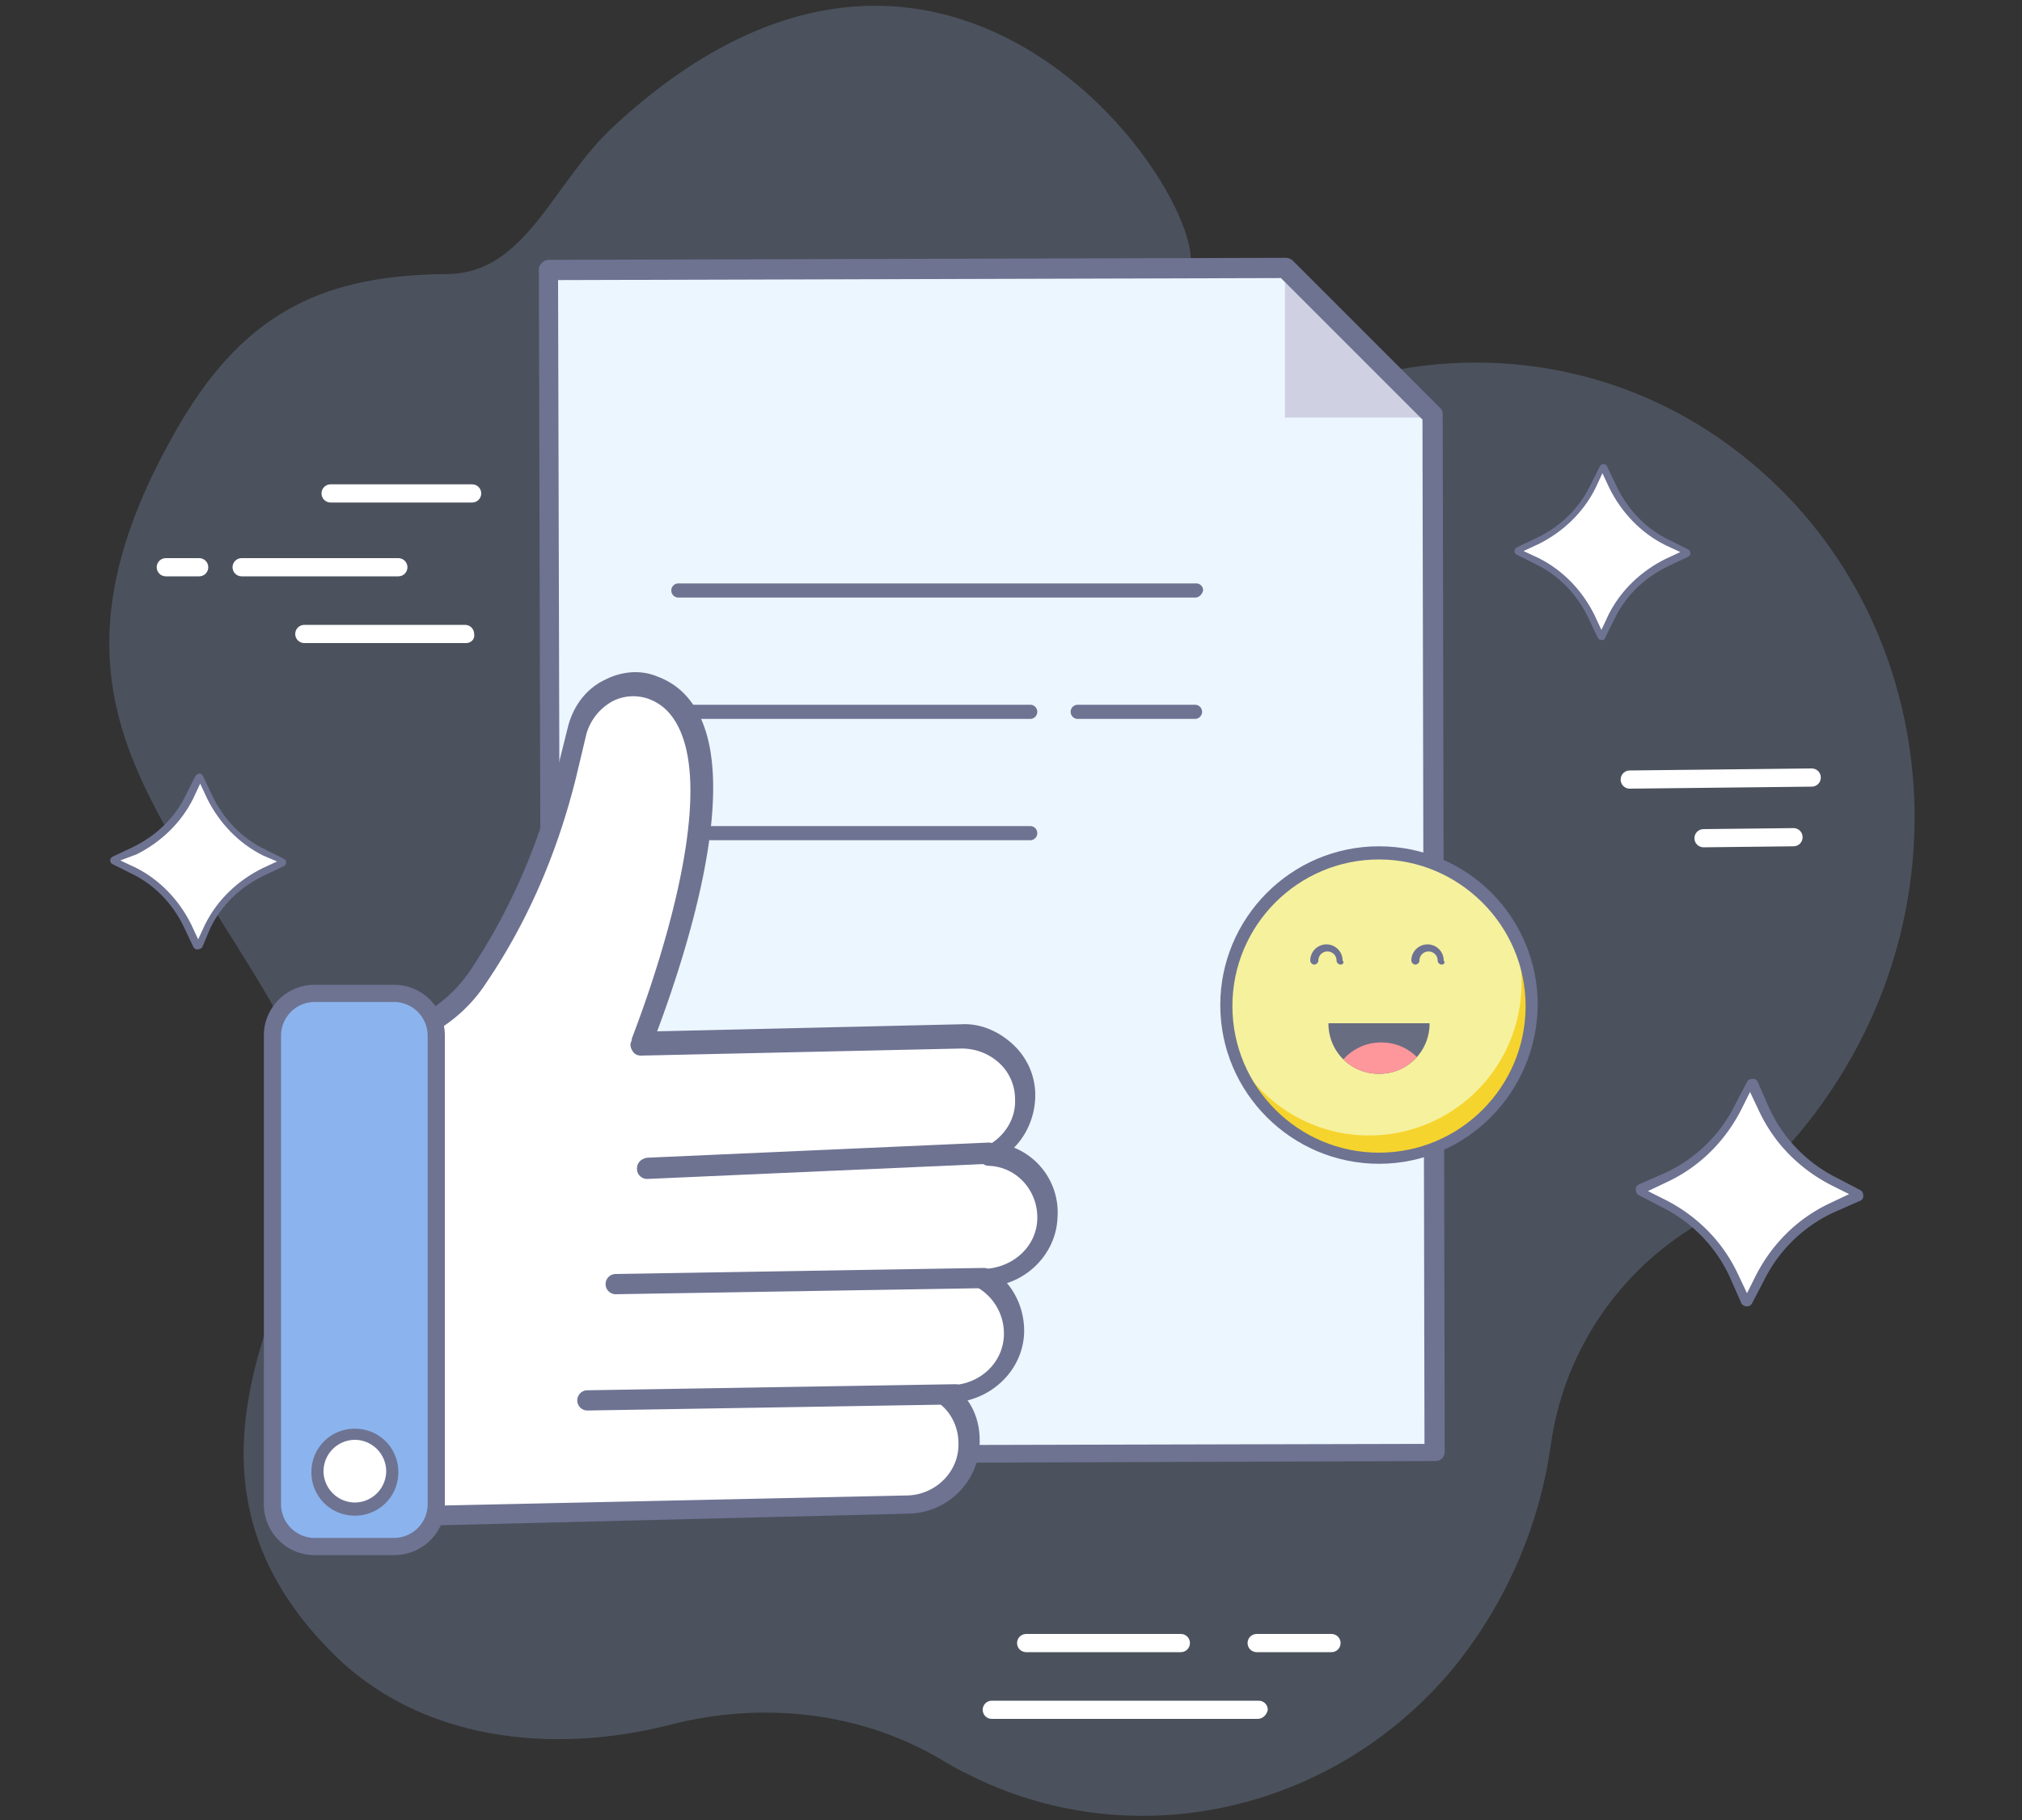
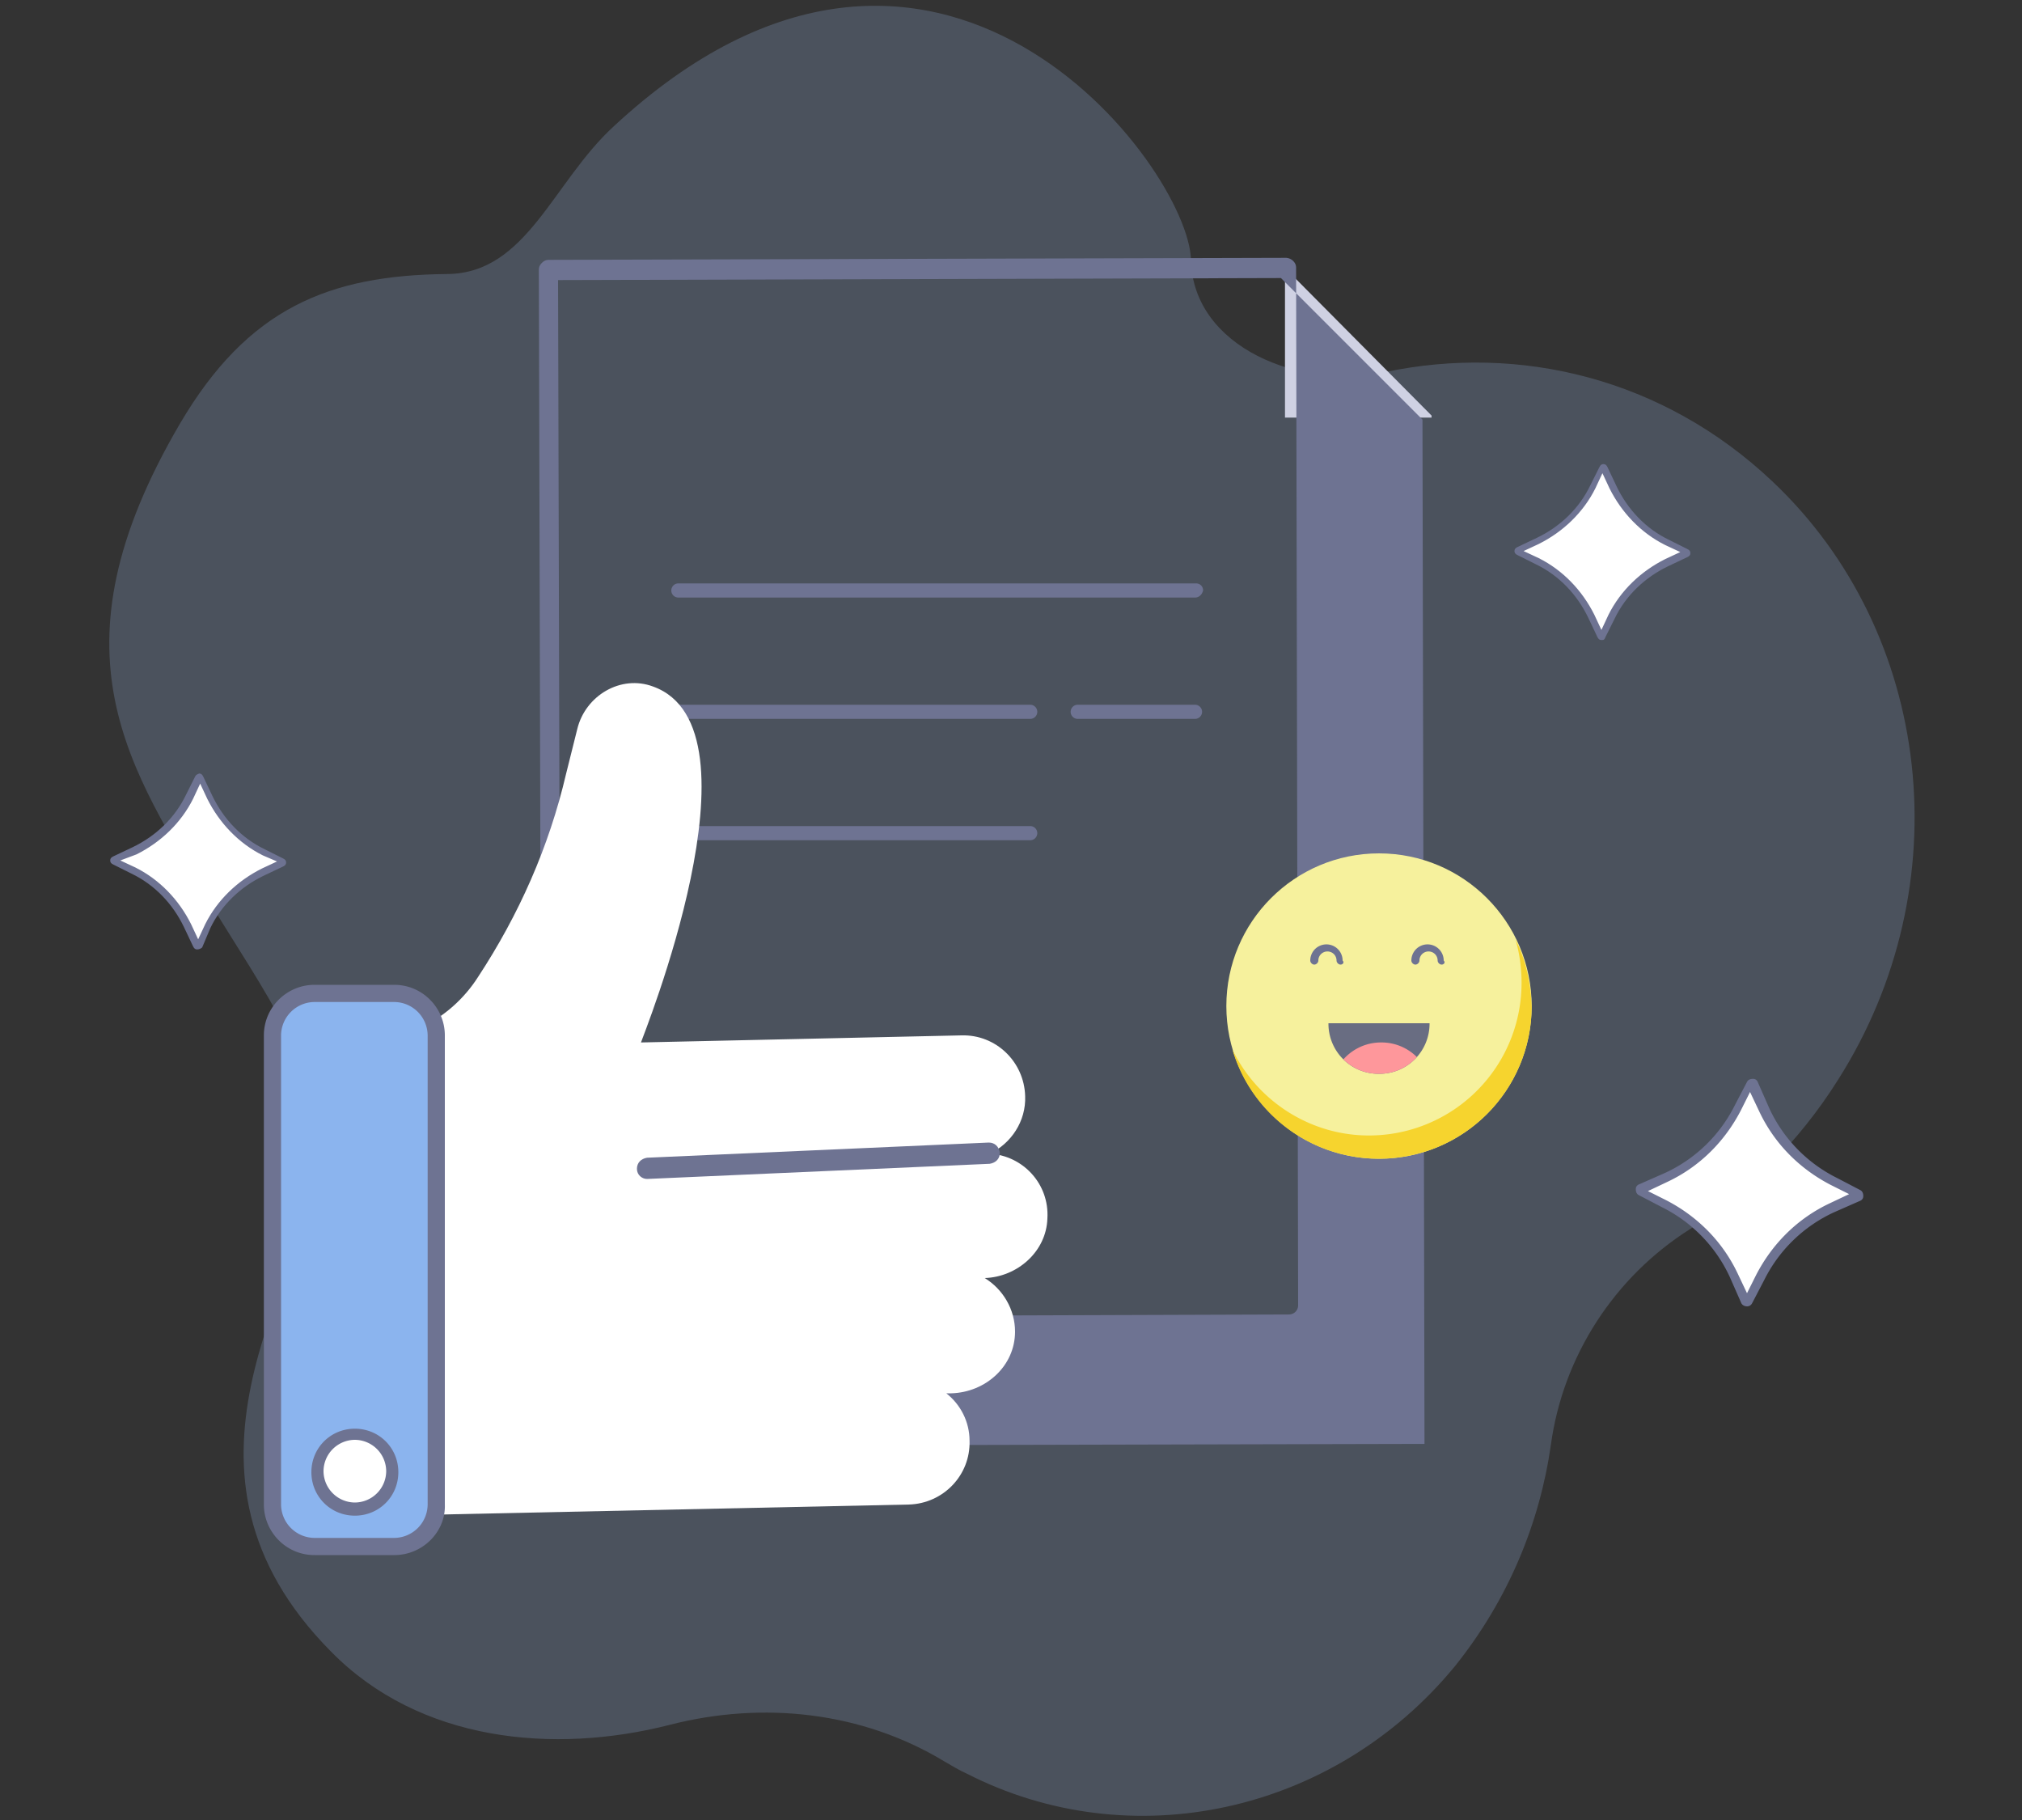
<svg xmlns="http://www.w3.org/2000/svg" xmlns:xlink="http://www.w3.org/1999/xlink" viewBox="0 0 200 180">
  <rect x="0" y="0" width="200" height="180" fill="#333333" stroke="none" />
  <path d="M153.4 142.9c1.2-8.8 6.3-16.6 13.7-21.3 5.7-3.6 10.8-8.6 14.7-14.8 12.2-19.2 9.4-44.2-6.5-59.2-10.8-10.2-25-13.6-38.3-10.8-8.3 1.8-19-2.4-19.2-11.1-.2-9.1-25.2-42.8-57.1-13.2-6 5.5-8.6 14.5-16.4 14.6-11.8.1-19.8 3.4-26.5 14.8-13.3 22.7-5 34 3.3 47.9 4 6.7 12.1 17.8 10.7 25.7-2.2 11.5-16.7 30 .9 47.8 8.8 9 22.1 10.2 33.5 7.3 9.3-2.4 19.1-1.3 27.2 3.6.7.4 1.5.9 2.2 1.2 16.2 8.3 36.3 4 48.3-10.6 5.3-6.6 8.4-14.2 9.5-21.9z" opacity=".25" fill="#94b3de" />
-   <path d="M168.5 83.8c-.5 0-.9-.4-.9-.9s.4-.9.9-.9l8.9-.1c.5 0 .9.4.9.9s-.4.9-.9.9l-8.9.1zm-7.3-5.8c-.5 0-.9-.4-.9-.9s.4-.9.9-.9l18-.2c.5 0 .9.4.9.9s-.4.9-.9.9l-18 .2h0zm-44.4 85.4h-15.3c-.5 0-.9-.4-.9-.9s.4-.9.9-.9h15.3c.5 0 .9.4.9.9s-.4.9-.9.9zm7.6 6.6H98.1c-.5 0-.9-.4-.9-.9s.4-.9.9-.9h26.4c.5 0 .9.4.9.9-.1.5-.5.9-1 .9zm7.3-6.6h-7.4c-.5 0-.9-.4-.9-.9s.4-.9.9-.9h7.4c.5 0 .9.4.9.9s-.4.9-.9.9zm-85-113.7h-14c-.5 0-.9-.4-.9-.9s.4-.9.9-.9h14c.5 0 .9.4.9.9s-.4.9-.9.9zm-27 7.3h-3.3c-.5 0-.9-.4-.9-.9s.4-.9.9-.9h3.3c.5 0 .9.4.9.9s-.4.9-.9.9zm19.7 0H23.9c-.5 0-.9-.4-.9-.9s.4-.9.9-.9h15.5c.5 0 .9.4.9.9s-.4.9-.9.9zm6.7 6.6h-16c-.5 0-.9-.4-.9-.9s.4-.9.9-.9H46c.5 0 .9.4.9.9.1.5-.3.9-.8.9z" fill="#fff" />
-   <path d="M127.1 26.5l-72.9.2.3 117.2 87.4-.2-.3-102.6z" fill="#ecf6fe" />
  <path d="M141.6 41.1l-14.5-14.6h0v14.8h14.5z" fill="#cfd1e3" />
  <g fill="#6e7392">
-     <path d="M54.5 144.8c-.5 0-.9-.4-.9-.9l-.3-117.2c0-.3.1-.5.3-.7s.4-.3.7-.3l72.9-.2a1.08 1.08 0 0 1 .7.3l14.5 14.5c.2.2.3.4.3.7l.2 102.6c0 .5-.4.9-.9.9l-87.5.3zm.7-117.1l.3 115.3 85.4-.2-.2-101.3-14-14-71.5.2z" />
+     <path d="M54.5 144.8c-.5 0-.9-.4-.9-.9l-.3-117.2c0-.3.1-.5.3-.7s.4-.3.7-.3l72.9-.2a1.08 1.08 0 0 1 .7.3c.2.2.3.4.3.7l.2 102.6c0 .5-.4.9-.9.9l-87.5.3zm.7-117.1l.3 115.3 85.4-.2-.2-101.3-14-14-71.5.2z" />
    <use xlink:href="#B" />
    <path d="M118.2 59.1H67.1a.7.7 0 1 1 0-1.4h51.2a.68.68 0 0 1 .7.7c-.1.4-.4.7-.8.7zm0 12h-11.6a.7.7 0 1 1 0-1.4h11.6a.7.7 0 1 1 0 1.4z" />
    <use xlink:href="#B" y="-12" />
  </g>
  <path d="M34.3 103h0c5.2.4 10.2-2 13-6.4 4-6.1 7-12.8 8.7-20.1l1.1-4.4c.8-3.3 4.3-5.4 7.5-4.2 11.4 4.1-1.1 34.8-1.2 35.2l31.7-.7c3.4-.1 6.2 2.6 6.3 6 .1 2.5-1.4 4.7-3.5 5.7 3.3.2 5.9 3 5.7 6.4-.1 3.3-3 5.8-6.2 5.9h0c1.8 1.1 3 3.1 3 5.3 0 3.4-2.9 6-6.3 6.1h-.5c1.4 1.1 2.3 2.8 2.3 4.7.1 3.4-2.6 6.2-6 6.3L33.6 150l.7-47z" fill="#fff" />
  <g fill="#6e7392">
-     <path d="M33.5 151.1c-.3 0-.5-.1-.7-.3s-.3-.5-.3-.8l.8-47.1c0-.3.1-.5.3-.7s.5-.3.8-.3c4.8.4 9.4-1.9 12.1-5.9 4-6 6.9-12.7 8.6-19.8l1.1-4.4c.5-1.9 1.7-3.6 3.5-4.5 1.7-.9 3.6-1.1 5.3-.4 1.9.7 3.3 2 4.3 4.1 3.6 7.8-1.5 23.5-4.3 31l30.1-.7c1.9-.1 3.7.7 5.1 2s2.2 3.1 2.2 5c0 2-.8 3.9-2.1 5.2a6.92 6.92 0 0 1 4.3 6.9c-.1 3-2.2 5.6-5 6.5 1.1 1.3 1.7 3 1.7 4.7 0 3.3-2.4 6.1-5.6 6.9.8 1.1 1.2 2.5 1.2 3.9.1 4-3.1 7.2-7 7.3l-56.4 1.4zm1.8-47l-.8 45 55.3-1.2c2.8-.1 5.1-2.4 5-5.2 0-1.5-.7-3-1.9-3.9-.3-.3-.5-.7-.3-1.1.1-.4.5-.7 1-.7h.5c2.9-.1 5.2-2.3 5.2-5.1 0-1.8-.9-3.5-2.5-4.5-.4-.2-.6-.7-.5-1.1s.5-.8 1-.8c2.9-.1 5.2-2.2 5.3-4.9.1-2.8-2-5.2-4.8-5.3-.5 0-.9-.4-.9-.8-.1-.5.1-.9.6-1.1 1.8-.9 3-2.7 2.9-4.7a4.84 4.84 0 0 0-1.6-3.6c-1-.9-2.3-1.4-3.7-1.4l-31.7.7c-.3 0-.6-.1-.8-.4s-.3-.6-.2-.9c0 0 .1-.2.1-.4 2-5.2 8.3-22.9 4.7-30.6-.7-1.5-1.7-2.5-3.1-3-1.2-.4-2.5-.3-3.6.3-1.2.7-2.1 1.8-2.5 3.2l-1 4.2c-1.8 7.3-4.7 14.2-8.9 20.4-2.8 4.3-7.6 6.9-12.8 6.9h0z" />
    <path d="M64 116.6c-.5 0-1-.4-1-1s.4-1 1-1.1l33.8-1.5c.6 0 1 .4 1.1 1 0 .6-.4 1-1 1.1L64 116.6z" />
    <use xlink:href="#C" />
    <use xlink:href="#C" x="-2.8" y="11.5" />
  </g>
  <path d="M43.2 148.2v-45.3c0-2.6-2.1-4.7-4.7-4.7h-6.8c-2.6 0-4.7 2.1-4.7 4.7v45.3c0 2.6 2.1 4.7 4.7 4.7h6.8c2.6 0 4.7-2.1 4.7-4.7z" fill="#8bb4ee" />
  <path d="M39 153.8h-7.9c-2.8 0-5-2.3-5-5v-46.4c0-2.8 2.3-5 5-5H39c2.8 0 5 2.3 5 5v46.4c.1 2.7-2.2 5-5 5zm-7.9-54.7a3.33 3.33 0 0 0-3.3 3.3v46.4a3.33 3.33 0 0 0 3.3 3.3H39a3.33 3.33 0 0 0 3.3-3.3v-46.4a3.33 3.33 0 0 0-3.3-3.3h-7.9z" fill="#6e7392" />
  <path d="M35.1 149.3c2.1 0 3.7-1.7 3.7-3.7 0-2.1-1.7-3.7-3.7-3.7-2.1 0-3.7 1.7-3.7 3.7-.1 2 1.6 3.7 3.7 3.7z" fill="#fff" />
  <path d="M35.1 149.9c-2.4 0-4.3-1.9-4.3-4.3s1.9-4.3 4.3-4.3 4.3 1.9 4.3 4.3-1.9 4.3-4.3 4.3zm0-7.5a3.12 3.12 0 0 0-3.1 3.1 3.12 3.12 0 0 0 3.1 3.1 3.12 3.12 0 0 0 3.1-3.1 3.12 3.12 0 0 0-3.1-3.1z" fill="#6e7392" />
  <circle cx="136.4" cy="99.5" r="15.1" fill="#f6f19d" />
  <path d="M149.9 92.9a15.4 15.4 0 0 1 .6 4.3 15.09 15.09 0 0 1-15.1 15.1c-5.9 0-11.1-3.5-13.5-8.5 1.8 6.2 7.6 10.8 14.5 10.8a15.09 15.09 0 0 0 15.1-15.1c-.1-2.4-.6-4.6-1.6-6.6z" fill="#f6d42e" />
  <g fill="#6e7392">
-     <path d="M136.4 115.1c-8.6 0-15.7-7-15.7-15.7 0-8.6 7-15.7 15.7-15.7s15.7 7 15.7 15.7c-.1 8.7-7.1 15.7-15.7 15.7zm0-30.1c-8 0-14.5 6.5-14.5 14.5s6.5 14.5 14.5 14.5 14.5-6.5 14.5-14.5S144.3 85 136.4 85z" />
    <use xlink:href="#D" />
    <use xlink:href="#D" x="10" />
  </g>
  <defs>
    <path id="A" d="M136.4 106.2a4.95 4.95 0 0 0 5-5h-10a4.95 4.95 0 0 0 5 5z" />
    <path id="B" d="M101.9 83.1H67.1a.68.68 0 1 1 0-1.4h34.8a.68.68 0 1 1 0 1.4z" />
-     <path id="C" d="M60.9 128a.94.94 0 1 1 0-2l36.4-.6a.94.94 0 1 1 0 2l-36.4.6z" />
    <path id="D" d="M132.6 95.4c-.2 0-.4-.2-.4-.4 0-.5-.4-.9-.9-.9s-.9.4-.9.9c0 .2-.2.4-.4.4s-.4-.2-.4-.4a1.58 1.58 0 1 1 3.2 0c.2.2 0 .4-.2.4z" />
  </defs>
  <use xlink:href="#A" fill="#696d82" />
  <clipPath id="E">
    <use xlink:href="#A" />
  </clipPath>
  <path d="M136.6 103.1a4.95 4.95 0 0 1 5 5h-10c0-2.7 2.2-5 5-5z" clip-path="url(#E)" fill="#fe979b" />
  <path d="M158.3 62.9l-.9-1.9c-1.1-2.4-3-4.3-5.3-5.5l-1.8-.9c-.1 0-.1-.2 0-.2l1.9-.9c2.4-1.1 4.3-3 5.5-5.3l.9-1.8c0-.1.2-.1.2 0l.9 1.9c1.1 2.4 3 4.3 5.3 5.5l1.8.9c.1 0 .1.2 0 .2l-1.9.9c-2.4 1.1-4.3 3-5.5 5.3l-.9 1.8c-.1.1-.2.1-.2 0z" fill="#fff" />
  <path d="M158.4 63.3c-.2 0-.3-.1-.4-.3l-.9-1.9c-1.1-2.3-2.9-4.2-5.2-5.3l-1.8-.9c-.2-.1-.3-.2-.3-.4s.1-.3.3-.4l1.9-.9c2.3-1.1 4.2-2.9 5.3-5.2l.9-1.8c.1-.2.2-.3.4-.3s.3.1.4.3l.9 1.9c1.1 2.3 2.9 4.2 5.2 5.3l1.8.9c.2.1.3.2.3.4s-.1.3-.3.4l-1.9.9c-2.3 1.1-4.2 2.9-5.3 5.2l-.9 1.8c-.1.3-.2.3-.4.3zm.2-.5h0 0zm-7.9-8.3l1.5.7c2.4 1.2 4.3 3.2 5.5 5.6l.7 1.5.7-1.5c1.2-2.4 3.2-4.3 5.6-5.5l1.5-.7-1.5-.7c-2.4-1.2-4.3-3.2-5.5-5.6l-.7-1.5-.7 1.5c-1.2 2.4-3.2 4.3-5.6 5.5l-1.5.7zm16 .5h0zm-16.3-.7h0z" fill="#6e7392" />
  <path d="M19.4 93.5l-.9-1.9c-1.1-2.4-3-4.3-5.3-5.5l-1.8-.9c-.1 0-.1-.2 0-.2l1.9-.9c2.4-1.1 4.3-3 5.5-5.3l.9-1.8c0-.1.2-.1.2 0l.9 1.9c1.1 2.4 3 4.3 5.3 5.5l1.8.9c.1 0 .1.2 0 .2l-1.9.9c-2.4 1.1-4.3 3-5.5 5.3l-.9 1.8c0 .1-.1.1-.2 0z" fill="#fff" />
  <path d="M19.5 93.9c-.2 0-.3-.1-.4-.3l-.9-1.9c-1.1-2.3-2.9-4.2-5.2-5.3l-1.8-.9c-.2-.1-.3-.2-.3-.4s.1-.3.3-.4l1.9-.9c2.3-1.1 4.2-2.9 5.3-5.2l.9-1.8c.1-.2.2-.2.4-.3.2 0 .3.1.4.3l.9 1.9c1.1 2.3 2.9 4.2 5.2 5.3l1.8.9c.2.1.3.2.3.4s-.1.3-.3.4l-1.9.9c-2.3 1.1-4.2 2.9-5.3 5.2l-.8 1.9c-.1.1-.3.2-.5.2zm.2-.5h0 0zm-7.8-8.3l1.5.7c2.4 1.2 4.3 3.2 5.5 5.6l.7 1.5.7-1.5c1.2-2.4 3.2-4.3 5.6-5.5l1.5-.7-1.4-.6c-2.4-1.2-4.3-3.2-5.5-5.6l-.7-1.5-.7 1.5c-1.2 2.4-3.2 4.3-5.6 5.5l-1.6.6zm15.9.4h0zm-16.3-.6h0z" fill="#6e7392" />
  <path d="M172.6 128.7l-1.1-2.5c-1.4-3.1-3.8-5.6-6.9-7.1l-2.3-1.2c-.1-.1-.1-.2 0-.3l2.5-1.1c3.1-1.4 5.6-3.8 7.1-6.9l1.2-2.3c.1-.1.2-.1.3 0l1.1 2.5c1.4 3.1 3.8 5.6 6.9 7.1l2.3 1.2c.1.1.1.2 0 .3l-2.5 1.1c-3.1 1.4-5.6 3.8-7.1 6.9l-1.2 2.3c0 .1-.2.1-.3 0z" fill="#fff" />
  <path d="M172.8 129.2c-.2 0-.5-.1-.6-.4l-1.1-2.5a14.47 14.47 0 0 0-6.7-6.9l-2.3-1.2c-.2-.1-.3-.3-.3-.6 0-.2.1-.4.4-.5l2.5-1.1a14.47 14.47 0 0 0 6.9-6.7l1.2-2.3c.1-.2.3-.3.6-.3.2 0 .4.1.5.4l1.1 2.5a14.47 14.47 0 0 0 6.7 6.9l2.3 1.2c.2.1.3.3.3.6 0 .2-.1.4-.4.5l-2.5 1.1a14.47 14.47 0 0 0-6.9 6.7l-1.2 2.3a.55.55 0 0 1-.5.3zm-9.8-11.4l1.8.9c3.1 1.6 5.6 4.1 7.1 7.3l.9 1.9.9-1.8c1.6-3.1 4.1-5.6 7.3-7.1l1.9-.9-1.8-.9c-3.1-1.6-5.6-4.1-7.1-7.3l-.9-1.9-.9 1.8c-1.6 3.1-4.1 5.6-7.3 7.1l-1.9.9z" fill="#6e7392" />
</svg>